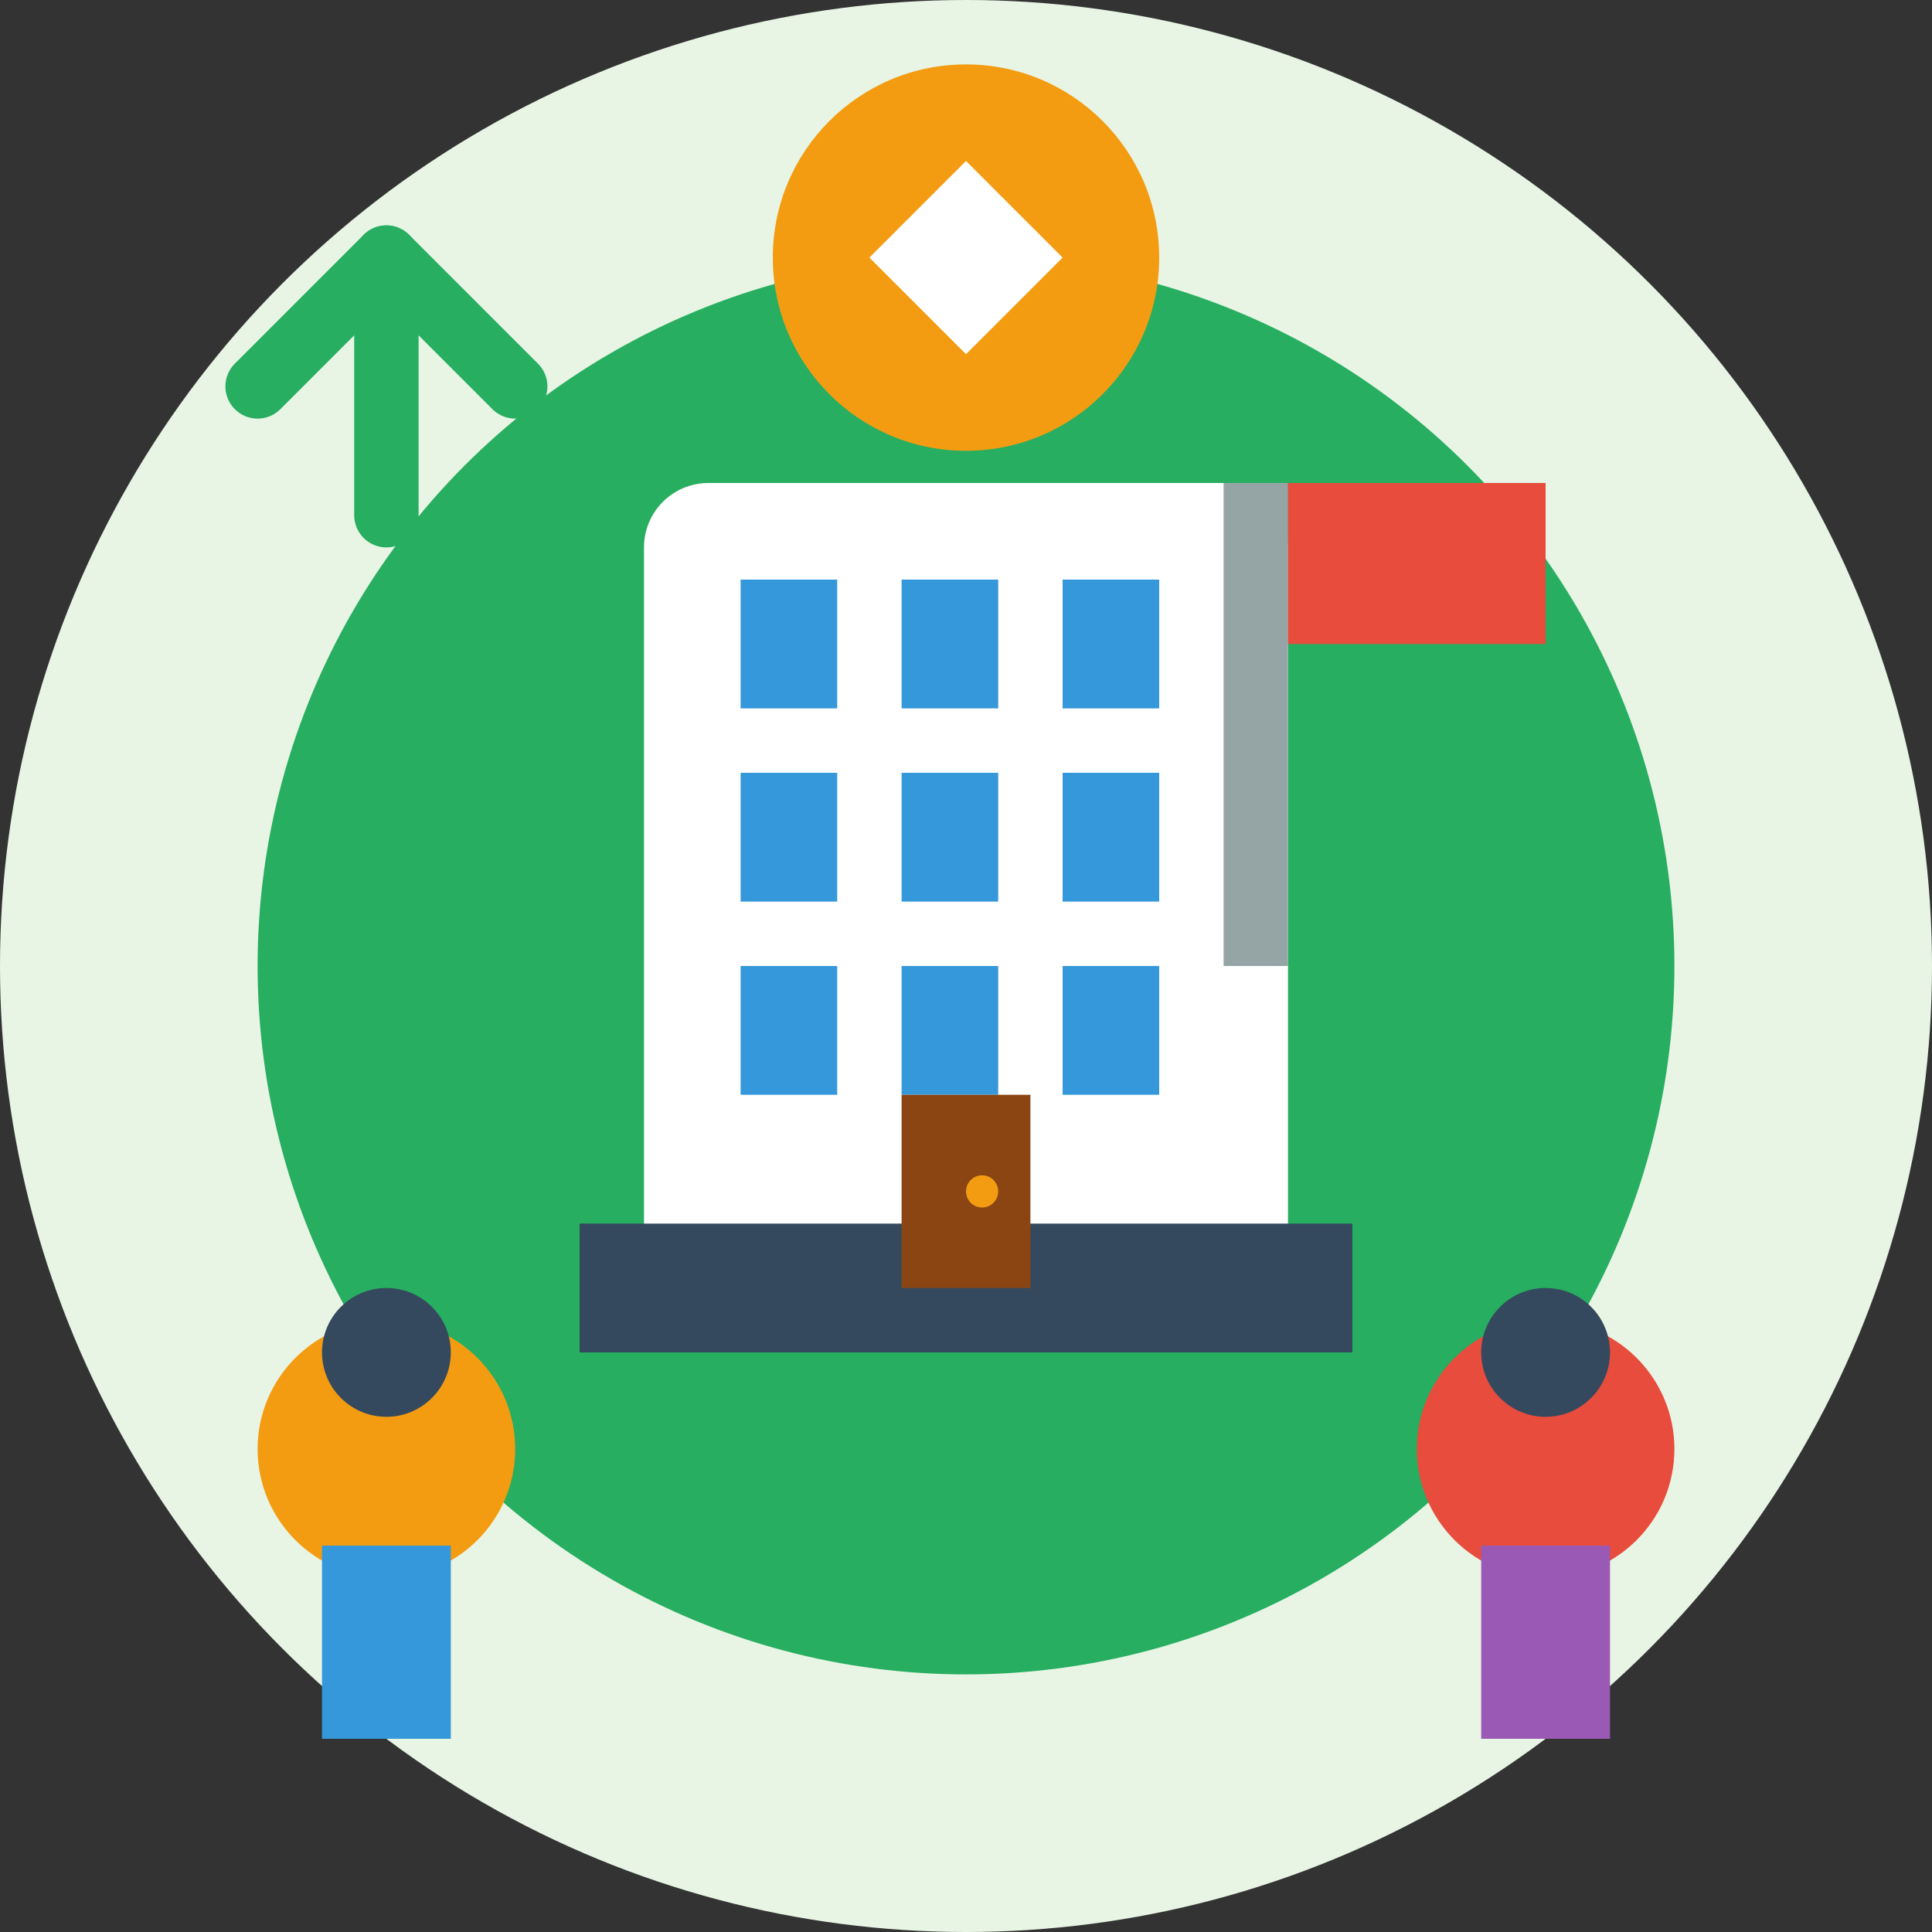
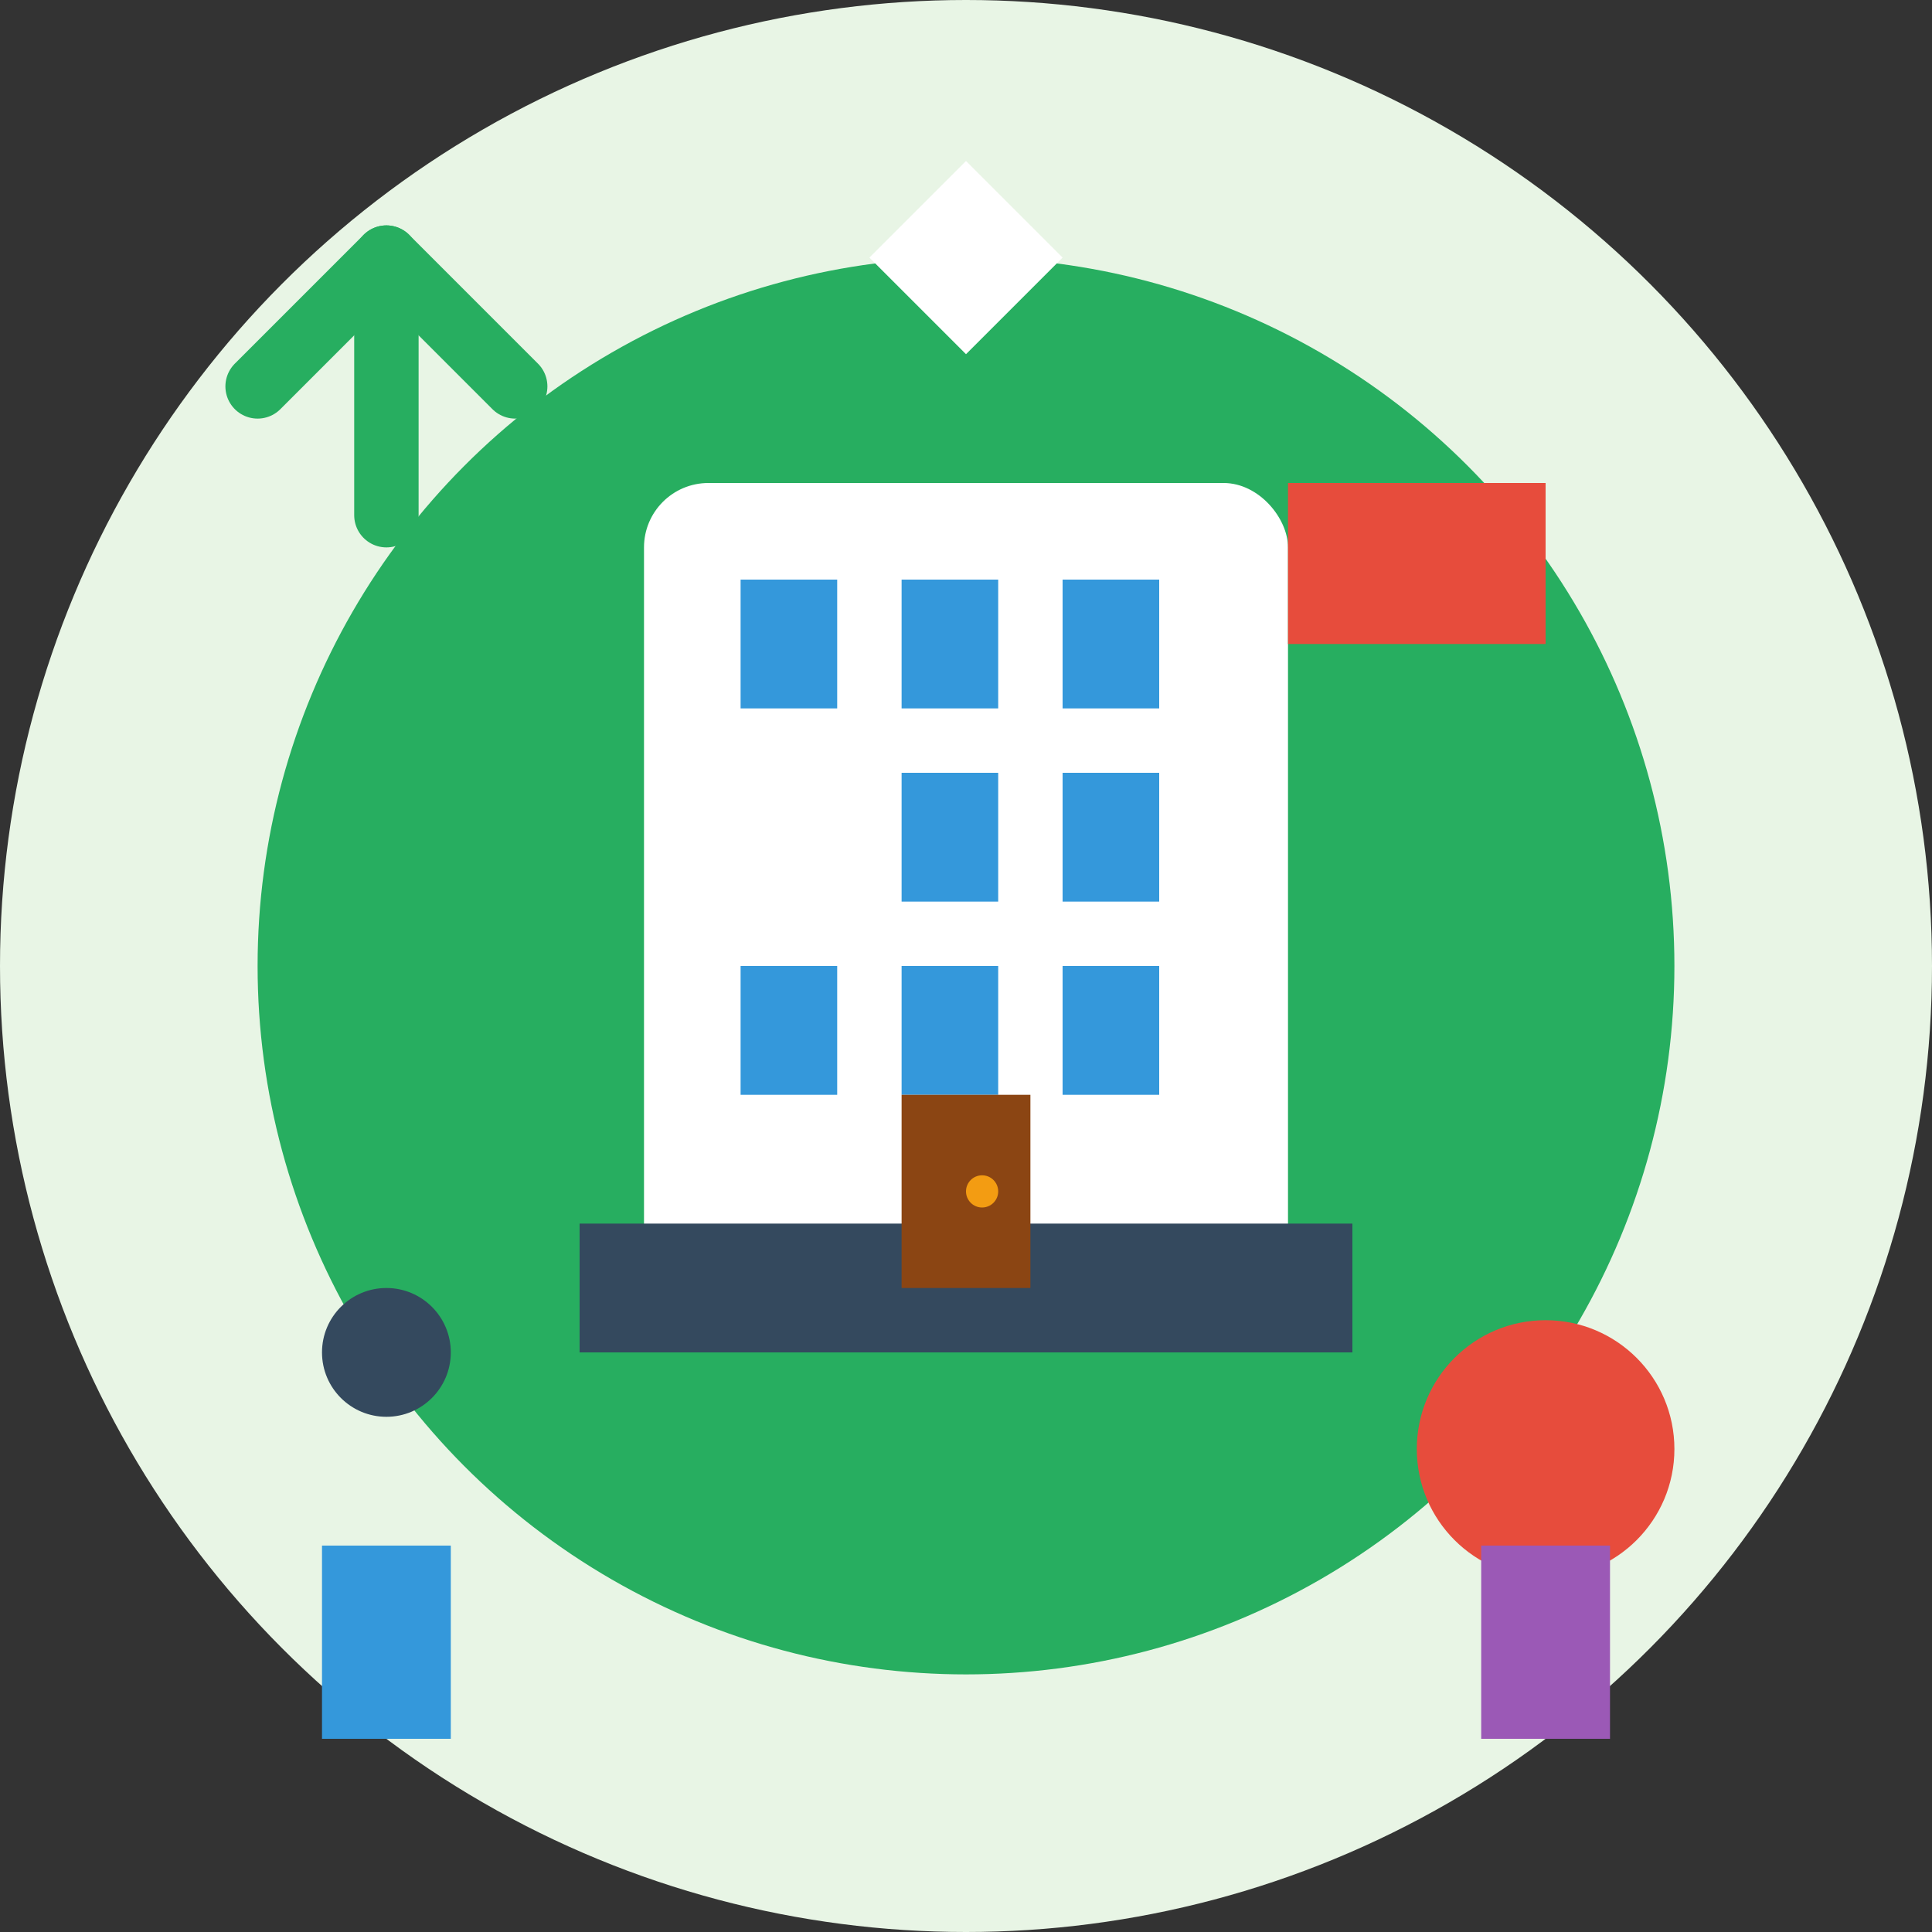
<svg xmlns="http://www.w3.org/2000/svg" width="60" height="60" viewBox="0 0 60 60" fill="none">
  <rect x="0" y="0" width="60" height="60" fill="#333333" stroke="none" />
  <circle cx="30" cy="30" r="30" fill="#e8f5e5" />
  <circle cx="30" cy="30" r="22" fill="#27ae60" />
  <rect x="20" y="15" width="20" height="25" rx="2" fill="white" />
  <rect x="18" y="38" width="24" height="4" fill="#34495e" />
  <rect x="23" y="18" width="3" height="4" fill="#3498db" />
  <rect x="28" y="18" width="3" height="4" fill="#3498db" />
  <rect x="33" y="18" width="3" height="4" fill="#3498db" />
-   <rect x="23" y="24" width="3" height="4" fill="#3498db" />
  <rect x="28" y="24" width="3" height="4" fill="#3498db" />
  <rect x="33" y="24" width="3" height="4" fill="#3498db" />
  <rect x="23" y="30" width="3" height="4" fill="#3498db" />
  <rect x="28" y="30" width="3" height="4" fill="#3498db" />
  <rect x="33" y="30" width="3" height="4" fill="#3498db" />
  <rect x="28" y="34" width="4" height="6" fill="#8b4513" />
  <circle cx="30.5" cy="37" r="0.5" fill="#f39c12" />
-   <rect x="38" y="15" width="2" height="15" fill="#95a5a6" />
  <rect x="40" y="15" width="8" height="5" fill="#e74c3c" />
-   <circle cx="12" cy="45" r="4" fill="#f39c12" />
  <circle cx="12" cy="42" r="2" fill="#34495e" />
  <rect x="10" y="48" width="4" height="6" fill="#3498db" />
  <circle cx="48" cy="45" r="4" fill="#e74c3c" />
-   <circle cx="48" cy="42" r="2" fill="#34495e" />
  <rect x="46" y="48" width="4" height="6" fill="#9b59b6" />
-   <circle cx="30" cy="8" r="6" fill="#f39c12" />
-   <path d="M27 8L30 5L33 8L30 11L27 8Z" fill="white" />
+   <path d="M27 8L30 5L33 8L30 11Z" fill="white" />
  <path d="M8 12L12 8L16 12" stroke="#27ae60" stroke-width="2" fill="none" stroke-linecap="round" stroke-linejoin="round" />
  <line x1="12" y1="8" x2="12" y2="16" stroke="#27ae60" stroke-width="2" stroke-linecap="round" />
</svg>